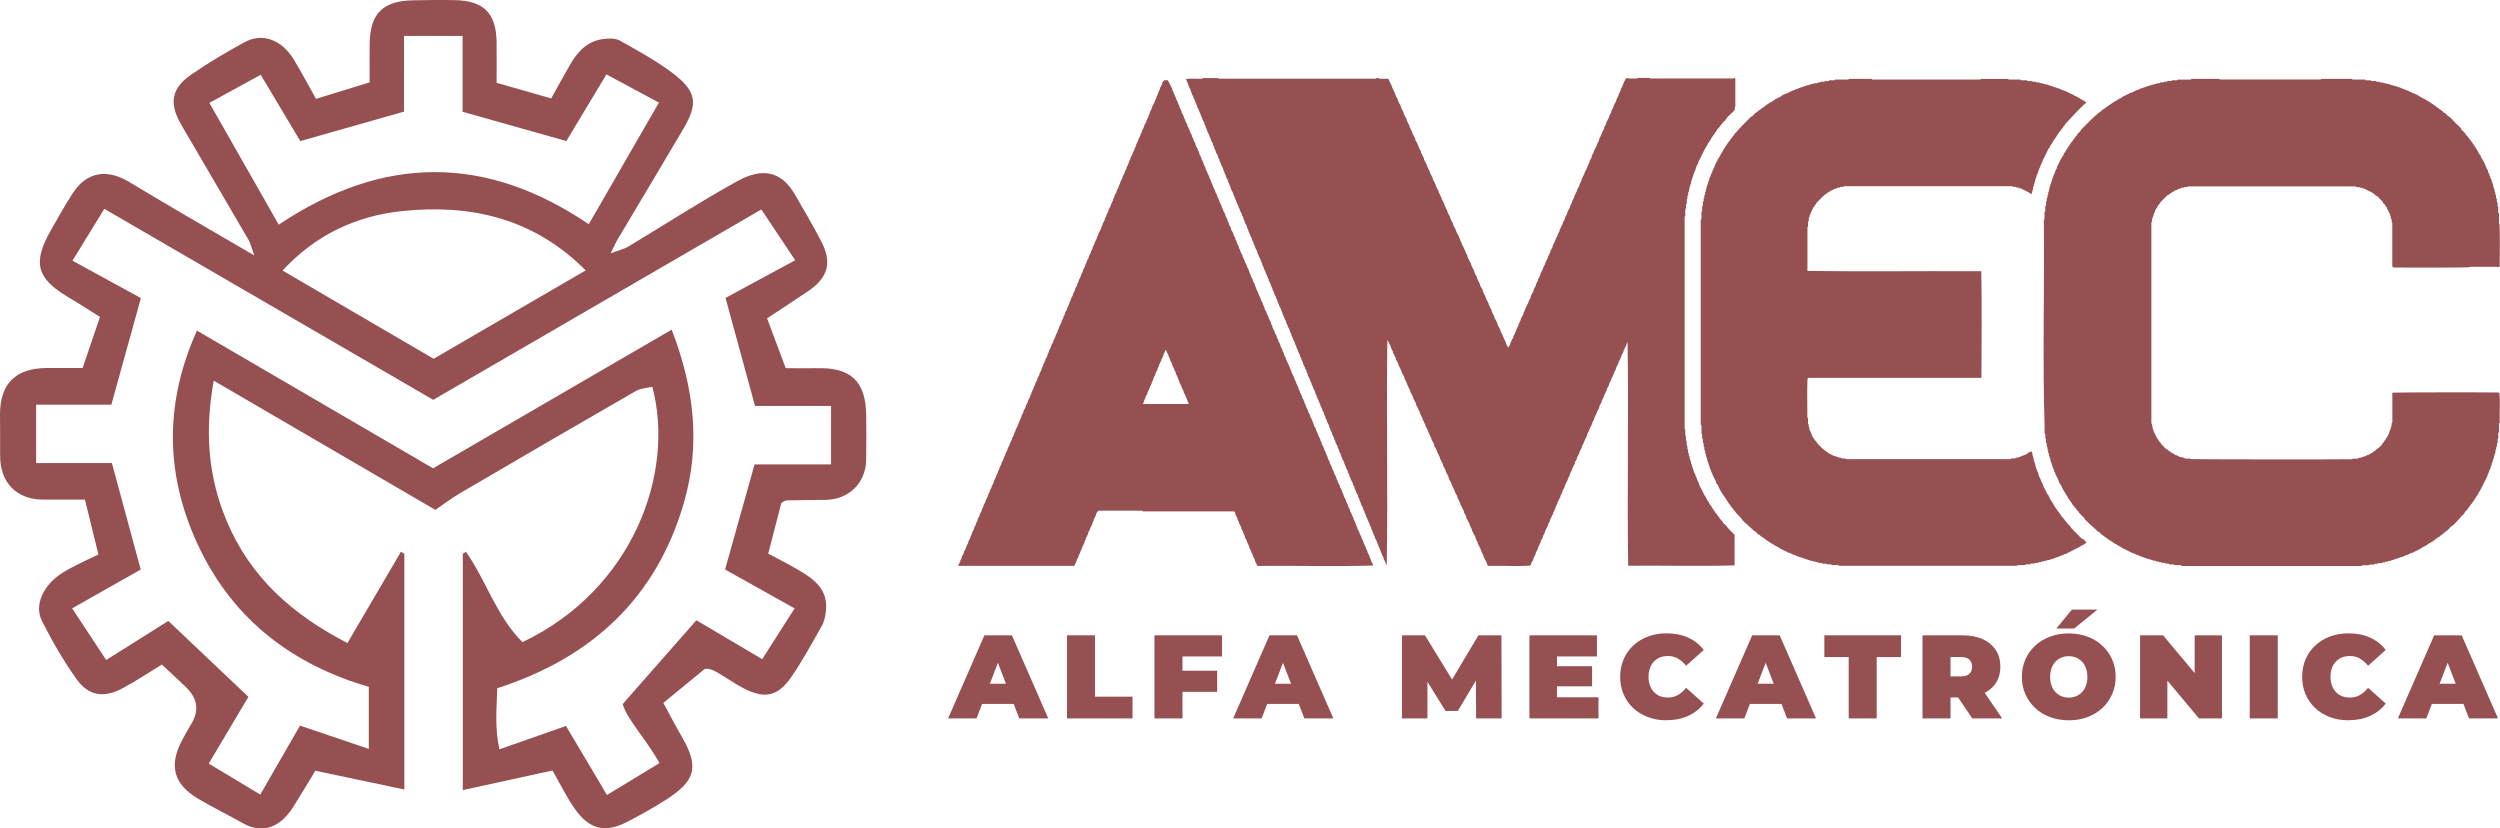
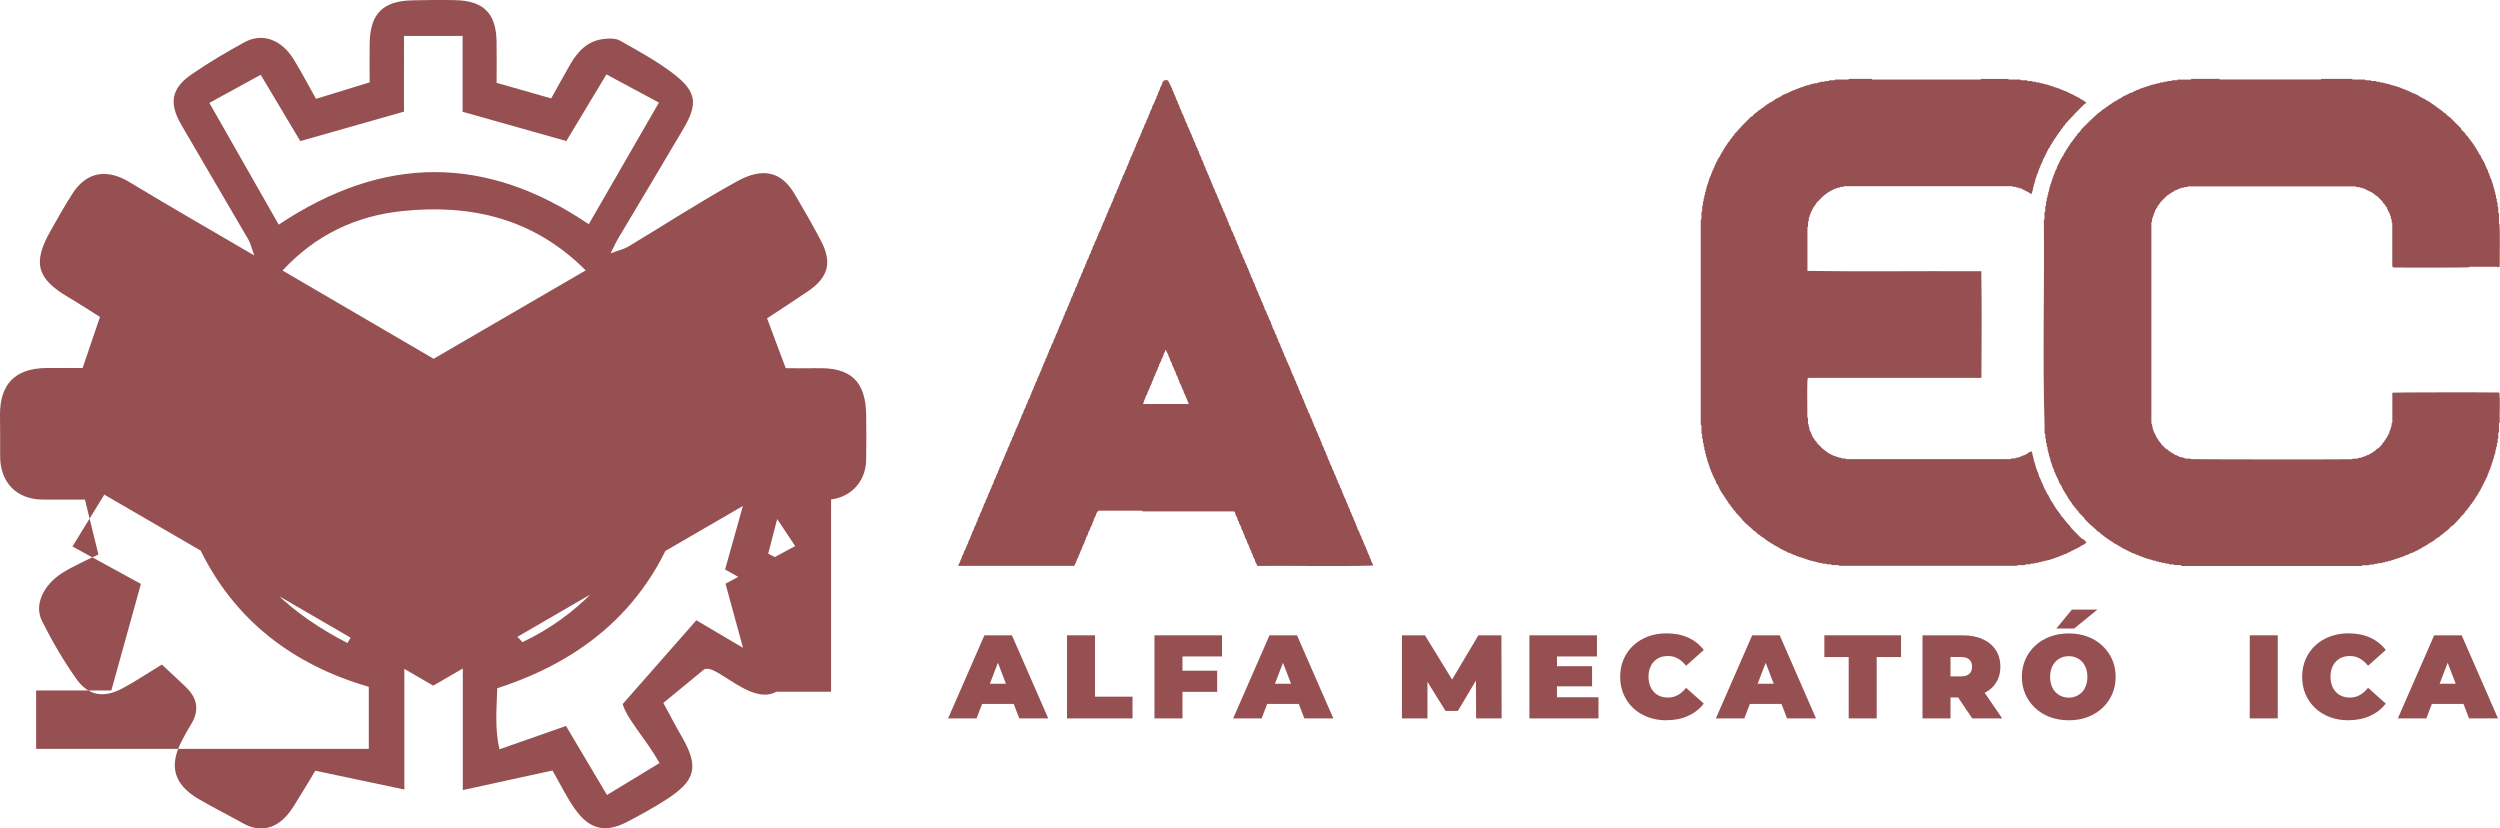
<svg xmlns="http://www.w3.org/2000/svg" id="Layer_2" data-name="Layer 2" viewBox="0 0 674.03 223.36">
  <defs>
    <style>
      .cls-1 {
        fill: #965052;
      }
    </style>
  </defs>
  <g id="Layer_9" data-name="Layer 9">
    <g>
-       <path class="cls-1" d="m220.16,99.25c-2.68.1-5.37.01-8.32.01-1.71-4.58-3.28-8.76-5.03-13.43,3.76-2.48,7.44-4.85,11.06-7.32,5.39-3.67,6.52-7.69,3.58-13.37-2.27-4.37-4.74-8.64-7.25-12.89-3.61-6.1-8.64-7.13-15.44-3.39-9.99,5.49-19.56,11.74-29.35,17.61-1.15.69-2.54.99-4.78,1.83,1.02-2.04,1.42-2.98,1.94-3.85,5.9-9.92,11.85-19.81,17.7-29.76,3.93-6.69,3.57-9.96-2.62-14.75-4.48-3.46-9.55-6.19-14.5-8.99-1.21-.68-3.02-.61-4.49-.43-4.25.52-6.9,3.34-8.92,6.84-1.73,2.99-3.38,6.04-5.13,9.17-5.19-1.48-9.97-2.84-14.72-4.2,0-3.98.06-7.6-.01-11.22-.15-7.5-3.48-10.87-11.03-11.07-3.89-.1-7.79-.04-11.69.05-7.94.18-11.33,3.58-11.49,11.5-.07,3.59-.01,7.18-.01,10.61-5.01,1.54-9.54,2.94-14.46,4.45-2.09-3.71-3.94-7.25-6.02-10.65-3.27-5.32-8.43-7.23-13.2-4.64-4.89,2.65-9.71,5.51-14.29,8.66-5.52,3.79-6.21,7.78-2.78,13.68,5.99,10.32,12.07,20.59,18.06,30.9.56.97.8,2.12,1.58,4.27-11.97-7.01-22.87-13.24-33.61-19.75-6.08-3.69-11.58-2.85-15.38,3.05-2.11,3.27-4,6.68-5.92,10.06-4.9,8.64-3.74,12.86,4.76,17.89,2.97,1.76,5.87,3.65,8.56,5.33-1.57,4.62-2.94,8.62-4.69,13.77-3.21,0-6.54-.03-9.87,0C4.12,99.34-.02,103.53,0,111.8c0,3.64.09,7.27.04,10.91-.11,7.31,4.38,11.98,11.59,11.99,3.83,0,7.66,0,11.27,0,1.33,5.4,2.46,10,3.64,14.8-1.81.86-3.45,1.6-5.05,2.41-1.62.82-3.26,1.63-4.78,2.61-5.05,3.27-7.56,8.58-5.4,12.88,2.72,5.43,5.8,10.75,9.32,15.69,3.25,4.56,7.37,5.16,12.38,2.5,3.41-1.81,6.63-3.99,10.63-6.42,2.02,1.89,4.25,3.94,6.45,6.04q4.88,4.67,1.34,10.22c-.83,1.31-1.55,2.7-2.29,4.07-3.7,6.92-2.36,11.96,4.45,15.95,3.91,2.3,8,4.3,11.96,6.53,4.07,2.29,7.94,1.67,11.09-1.38,2.08-2.01,3.42-4.78,5.02-7.26,1.23-1.91,2.35-3.89,3.34-5.55,8.19,1.73,15.72,3.31,24.02,5.07v-63.55c-.31-.18-.61-.37-.92-.55-4.71,8.04-9.42,16.08-14.42,24.61-14.7-7.59-26.21-17.63-32.65-33.12-4.98-11.98-5.83-24.04-3.41-37.63,20.4,11.9,39.96,23.3,59.76,34.85,1.92-1.31,4.19-3.05,6.64-4.49,15.78-9.25,31.59-18.46,47.45-27.58,1.27-.73,2.95-.77,4.41-1.13,6.22,23.42-5.36,54.78-35.01,68.85-6.9-6.78-9.74-16.48-15.22-24.35l-.87.53v63.71c8.48-1.85,16.41-3.58,24.18-5.27,2.2,3.81,3.84,7.23,5.99,10.29,3.92,5.59,8.21,6.62,14.06,3.6,3.57-1.85,7.1-3.81,10.49-5.97,8.21-5.24,9.03-8.96,4.2-17.26-1.59-2.72-3.03-5.53-4.85-8.88,3.98-3.27,7.48-6.16,10.99-9.04.92-.47,2.31.1,3.6.84,2.36,1.36,4.57,2.97,6.98,4.22,5.78,3,9.34,2.26,13.03-3.15,2.99-4.38,5.55-9.07,8.15-13.71.67-1.2.95-2.7,1.09-4.09.6-5.82-3.4-8.58-7.66-11.06-2.63-1.53-5.36-2.9-7.91-4.26,1.29-4.95,2.42-9.31,3.55-13.68.52-.26.97-.67,1.44-.68,3.5-.09,7-.09,10.5-.14,6.27-.1,10.82-4.55,10.92-10.76.07-4.03.06-8.05.01-12.08-.11-9.15-4.2-12.97-13.38-12.64ZM56.43,27.75c4.75-2.6,9.23-5.06,13.86-7.59,3.57,5.98,7.24,12.13,10.67,17.88,9.58-2.72,18.47-5.24,27.96-7.94V9.69h15.8v20.44c9.01,2.55,18.04,5.1,27.97,7.9,3.34-5.55,6.95-11.55,10.81-17.97,4.69,2.52,9.04,4.86,14.15,7.6-6.09,10.56-12.3,21.32-18.91,32.79-27.59-18.68-55.25-18.82-83.59.12-6.07-10.65-12.35-21.68-18.7-32.83Zm101.48,45.15c-14.05,8.17-27.43,15.94-41,23.83-13.43-7.84-26.69-15.59-40.73-23.79,8.95-9.67,19.85-14.73,32.22-16.03,18.58-1.95,35.56,1.97,49.51,15.99Zm66.16,52.31h-20.63c-2.8,9.97-5.29,18.85-7.95,28.33,5.94,3.32,11.98,6.7,18.74,10.49-2.99,4.69-5.8,9.09-8.73,13.69-6.22-3.68-11.77-6.96-17.75-10.49-6.28,7.14-12.43,14.14-19.87,22.6,1.22,4.16,6.27,9.38,9.94,15.9-4.68,2.84-9.14,5.56-14.17,8.61-3.53-5.95-7.01-11.81-11.05-18.61-5.45,1.91-11.33,3.97-17.94,6.29-1.29-5.52-.76-10.92-.6-16.46,25.39-8.19,42.85-24.23,50.32-49.98,4.49-15.47,2.9-30.72-3.29-46.7-21.66,12.58-42.86,24.9-64.33,37.38-20.96-12.22-41.99-24.48-63.66-37.12-9.04,20.06-8.48,39.68.74,58.77,9.29,19.24,25.09,31.32,45.59,37.26v16.74c-6.46-2.19-12.28-4.16-18.54-6.28-3.51,6.1-6.97,12.09-10.72,18.6-4.55-2.74-9.08-5.47-13.89-8.36,3.86-6.5,7.45-12.54,10.69-18-7.4-7.02-14.23-13.49-21.59-20.46-5.18,3.26-10.61,6.68-16.75,10.54-2.9-4.41-5.84-8.86-9.17-13.93,6.3-3.57,12.2-6.92,18.48-10.47-2.55-9.43-5.12-18.91-7.77-28.7H9.74v-15.75h20.28c2.66-9.58,5.26-18.95,7.97-28.73-5.85-3.2-11.84-6.48-18.45-10.09,2.84-4.63,5.74-9.35,8.58-13.98,29.82,17.32,59.06,34.3,88.69,51.5,29.18-16.93,58.31-33.84,88.46-51.33,2.87,4.3,5.92,8.89,9.12,13.69-6.7,3.63-12.7,6.87-18.78,10.16,2.6,9.54,5.17,18.95,7.95,29.12h20.5v15.76Z" />
+       <path class="cls-1" d="m220.16,99.25c-2.68.1-5.37.01-8.32.01-1.71-4.58-3.28-8.76-5.03-13.43,3.76-2.48,7.44-4.85,11.06-7.32,5.39-3.67,6.52-7.69,3.58-13.37-2.27-4.37-4.74-8.64-7.25-12.89-3.61-6.1-8.64-7.13-15.44-3.39-9.99,5.49-19.56,11.74-29.35,17.61-1.15.69-2.54.99-4.78,1.83,1.02-2.04,1.42-2.98,1.94-3.85,5.9-9.92,11.85-19.81,17.7-29.76,3.93-6.69,3.57-9.96-2.62-14.75-4.48-3.46-9.55-6.19-14.5-8.99-1.21-.68-3.02-.61-4.49-.43-4.25.52-6.9,3.34-8.92,6.84-1.73,2.99-3.38,6.04-5.13,9.17-5.19-1.48-9.97-2.84-14.72-4.2,0-3.98.06-7.6-.01-11.22-.15-7.5-3.48-10.87-11.03-11.07-3.89-.1-7.79-.04-11.69.05-7.94.18-11.33,3.58-11.49,11.5-.07,3.59-.01,7.18-.01,10.61-5.01,1.54-9.54,2.94-14.46,4.45-2.09-3.71-3.94-7.25-6.02-10.65-3.27-5.32-8.43-7.23-13.2-4.64-4.89,2.65-9.71,5.51-14.29,8.66-5.52,3.79-6.21,7.78-2.78,13.68,5.99,10.32,12.07,20.59,18.06,30.9.56.97.8,2.12,1.58,4.27-11.97-7.01-22.87-13.24-33.61-19.75-6.08-3.69-11.58-2.85-15.38,3.05-2.11,3.27-4,6.68-5.92,10.06-4.9,8.64-3.74,12.86,4.76,17.89,2.97,1.76,5.87,3.65,8.56,5.33-1.57,4.62-2.94,8.62-4.69,13.77-3.21,0-6.54-.03-9.87,0C4.12,99.34-.02,103.53,0,111.8c0,3.64.09,7.27.04,10.91-.11,7.31,4.38,11.98,11.59,11.99,3.83,0,7.66,0,11.27,0,1.33,5.4,2.46,10,3.64,14.8-1.81.86-3.45,1.6-5.05,2.41-1.62.82-3.26,1.63-4.78,2.61-5.05,3.27-7.56,8.58-5.4,12.88,2.72,5.43,5.8,10.75,9.32,15.69,3.25,4.56,7.37,5.16,12.38,2.5,3.41-1.81,6.63-3.99,10.63-6.42,2.02,1.89,4.25,3.94,6.45,6.04q4.88,4.67,1.34,10.22c-.83,1.31-1.55,2.7-2.29,4.07-3.7,6.92-2.36,11.96,4.45,15.95,3.91,2.3,8,4.3,11.96,6.53,4.07,2.29,7.94,1.67,11.09-1.38,2.08-2.01,3.42-4.78,5.02-7.26,1.23-1.91,2.35-3.89,3.34-5.55,8.19,1.73,15.72,3.31,24.02,5.07v-63.55c-.31-.18-.61-.37-.92-.55-4.71,8.04-9.42,16.08-14.42,24.61-14.7-7.59-26.21-17.63-32.65-33.12-4.98-11.98-5.83-24.04-3.41-37.63,20.4,11.9,39.96,23.3,59.76,34.85,1.92-1.31,4.19-3.05,6.64-4.49,15.78-9.25,31.59-18.46,47.45-27.58,1.27-.73,2.95-.77,4.41-1.13,6.22,23.42-5.36,54.78-35.01,68.85-6.9-6.78-9.74-16.48-15.22-24.35l-.87.53v63.71c8.48-1.85,16.41-3.58,24.18-5.27,2.2,3.81,3.84,7.23,5.99,10.29,3.92,5.59,8.21,6.62,14.06,3.6,3.57-1.85,7.1-3.81,10.49-5.97,8.21-5.24,9.03-8.96,4.2-17.26-1.59-2.72-3.03-5.53-4.85-8.88,3.98-3.27,7.48-6.16,10.99-9.04.92-.47,2.31.1,3.6.84,2.36,1.36,4.57,2.97,6.98,4.22,5.78,3,9.34,2.26,13.03-3.15,2.99-4.38,5.55-9.07,8.15-13.71.67-1.2.95-2.7,1.09-4.09.6-5.82-3.4-8.58-7.66-11.06-2.63-1.53-5.36-2.9-7.91-4.26,1.29-4.95,2.42-9.31,3.55-13.68.52-.26.97-.67,1.44-.68,3.5-.09,7-.09,10.5-.14,6.27-.1,10.82-4.55,10.92-10.76.07-4.03.06-8.05.01-12.08-.11-9.15-4.2-12.97-13.38-12.64ZM56.43,27.75c4.75-2.6,9.23-5.06,13.86-7.59,3.57,5.98,7.24,12.13,10.67,17.88,9.58-2.72,18.47-5.24,27.96-7.94V9.69h15.8v20.44c9.01,2.55,18.04,5.1,27.97,7.9,3.34-5.55,6.95-11.55,10.81-17.97,4.69,2.52,9.04,4.86,14.15,7.6-6.09,10.56-12.3,21.32-18.91,32.79-27.59-18.68-55.25-18.82-83.59.12-6.07-10.65-12.35-21.68-18.7-32.83Zm101.48,45.15c-14.05,8.17-27.43,15.94-41,23.83-13.43-7.84-26.69-15.59-40.73-23.79,8.95-9.67,19.85-14.73,32.22-16.03,18.58-1.95,35.56,1.97,49.51,15.99Zm66.16,52.31h-20.63c-2.8,9.97-5.29,18.85-7.95,28.33,5.94,3.32,11.98,6.7,18.74,10.49-2.99,4.69-5.8,9.09-8.73,13.69-6.22-3.68-11.77-6.96-17.75-10.49-6.28,7.14-12.43,14.14-19.87,22.6,1.22,4.16,6.27,9.38,9.94,15.9-4.68,2.84-9.14,5.56-14.17,8.61-3.53-5.95-7.01-11.81-11.05-18.61-5.45,1.91-11.33,3.97-17.94,6.29-1.29-5.52-.76-10.92-.6-16.46,25.39-8.19,42.85-24.23,50.32-49.98,4.49-15.47,2.9-30.72-3.29-46.7-21.66,12.58-42.86,24.9-64.33,37.38-20.96-12.22-41.99-24.48-63.66-37.12-9.04,20.06-8.48,39.68.74,58.77,9.29,19.24,25.09,31.32,45.59,37.26v16.74H9.74v-15.75h20.28c2.66-9.58,5.26-18.95,7.97-28.73-5.85-3.2-11.84-6.48-18.45-10.09,2.84-4.63,5.74-9.35,8.58-13.98,29.82,17.32,59.06,34.3,88.69,51.5,29.18-16.93,58.31-33.84,88.46-51.33,2.87,4.3,5.92,8.89,9.12,13.69-6.7,3.63-12.7,6.87-18.78,10.16,2.6,9.54,5.17,18.95,7.95,29.12h20.5v15.76Z" />
      <g>
        <g>
-           <path class="cls-1" d="m319.79,21.28c1.4-.16,2.93,0,4.36-.06.06-.06.1-.1.17-.17,1.37,0,2.76,0,4.16,0,.05.05.09.09.16.16h42.28s.11-.09.21-.17h.58s.12.1.2.18h2.36c.5.45.11.62.46.87-.08.25.29.34.21.6.19.1.14.36.28.47.24.18,0,.5.26.69.14.1.13.4.26.56.15.2.15.48.38.63-.13.32.17.52.22.79.05.22.25.41.36.63.08.16.21.35.18.5-.05.27.28.36.21.61.17.12.14.35.27.47.15.14.07.39.27.48.09.63.48,1.18.77,1.73.13.19-.07.47.2.6.04.25.22.42.29.66.05.2.31.36.31.55.12.6.4,1.16.72,1.66.19.21-.01.5.25.7.14.1.12.41.25.56.17.19.15.49.38.63-.17.59.96,1.54.78,2.12.71.91.87,2.14,1.51,3.09.14.18-.03.43.19.62.24.34.33.86.64,1.19-.07.56.41,1.01.6,1.51.26.27.16.7.4,1,.1.16.14.36.26.48.15.14.07.39.26.48.06.33.15.66.35.93.2.27.21.65.48.88-.12.31.23.51.21.79.22.19.26.48.39.72.08.16.22.28.21.5,0,.17.09.36.19.5.11.15.14.36.26.48.15.14.07.39.27.48.05.34.15.66.35.93.2.27.21.65.48.88-.13.32.24.5.21.79.22.15.22.43.38.63.11.13.22.35.19.5-.05.27.27.37.21.61.16.12.14.36.27.47.15.14.07.39.27.48.08.65.47,1.18.77,1.73.11.2-.07.47.2.61.12.43.42.83.61,1.21.07.57.39,1.02.64,1.5.21.4.26.86.53,1.25.43.62.61,1.38.91,2.06.14.27.36.51.31.85.71.97.93,2.17,1.57,3.17-.1.28.1.48.2.7.25.44.46.93.71,1.37.14.19-.06.47.2.61.12.42.43.83.6,1.21.12.59.4,1.17.72,1.66.19.21-.02.51.25.7.14.1.13.41.25.56.16.2.15.49.38.63-.14.31.41,1.13.59,1.42.08.16.21.35.18.5-.05.27.29.36.21.61.17.11.14.35.27.47.15.14.07.39.27.48.09.63.48,1.18.77,1.73.13.19-.02.43.19.62.16.15.19.44.29.65.1.19.32.36.32.54.11.6.4,1.16.72,1.66.19.21-.04.55.27.68-.06.25.28.35.23.59.21.15.16.48.39.62-.03.67.55,1.17.75,1.74.09.55.39,1.02.63,1.51.24.71.57,1.31.91,1.98.07.13,0,.36.09.44.2.28.3.59.46.88h.2c.14-.27.25-.56.43-.8.13-.19-.07-.47.2-.6.15-.43.36-.83.62-1.21.09-.16-.03-.36.13-.54.14-.15.23-.36.27-.56.04-.19.3-.27.22-.5.2-.12.15-.33.19-.51.14-.37.35-.7.55-1.05.09-.08,0-.35.09-.43.15-.14.08-.37.26-.49.12-.08.04-.31.21-.4.08-.63.48-1.18.77-1.74.14-.19-.03-.43.19-.62.38-.53.38-1.28.84-1.79-.11-.26.31-.34.21-.6.31-.13.11-.47.27-.67.16-.27.62-.96.51-1.26.22-.15.16-.48.39-.62-.07-.25.28-.35.22-.6.2-.12.14-.33.19-.51.05-.2.18-.38.3-.56.1-.15.08-.38.27-.47-.07-.4.3-.93.49-1.26.16-.17,0-.41.14-.53.16-.14.12-.35.26-.49.13-.12.08-.37.28-.47-.03-.53.42-1.12.64-1.59.15-.39.2-.74.46-1.09.12-.13.1-.36.27-.47-.05-.41.22-.69.39-1.01.13-.24.16-.53.38-.72-.13-.32.24-.5.21-.79.23-.15.2-.45.39-.62-.13-.33.4-1.02.58-1.32-.05-.47.43-1.16.64-1.59.18-.39.18-.75.47-1.08.1-.16.09-.37.27-.48-.08-.58.55-.98.57-1.51-.05-.27.28-.36.21-.61.17-.11.14-.35.27-.47.15-.14.07-.39.27-.48.06-.53.36-.96.62-1.41.07-.13,0-.36.09-.44.16-.14.08-.37.26-.49.12-.08.04-.32.21-.4.09-.63.48-1.18.77-1.73.13-.19-.03-.43.19-.62.14-.12.17-.38.27-.57.1-.19.23-.36.21-.61,0-.1.12-.21.18-.31.14-.23.18-.52.39-.72-.1-.28.1-.48.2-.7.14-.3.27-.62.45-.89.12-.19.06-.4.16-.52.14-.18.15-.4.3-.57.12-.13.16-.32.25-.48.08-.15,0-.35.15-.53.1-.12.19-.31.24-.48.07-.23.32-.41.2-.7.32-.41.42-.95.74-1.36,0-.36.2-.64.35-.93.34-.55.5-1.16.75-1.74.13-.27.35-.51.32-.85.17-.31.36-.72.58-1.03-.11-.33.33-.96.5-1.26.17-.2-.03-.54.27-.67-.1-.26.31-.34.21-.6.24-.1.13-.42.35-.54.06-.53.35-.97.62-1.41-.03-.51.42-1.13.64-1.59.18-.39.18-.75.47-1.08.1-.15.08-.37.27-.48-.06-.63.55-1.03.59-1.62-.06-.21.27-.28.19-.51.16-.12.14-.36.27-.47.15-.14.07-.39.27-.48.06-.53.36-.96.62-1.41.07-.13,0-.36.09-.44.16-.14.08-.37.26-.49.13-.08.03-.32.21-.4.09-.63.48-1.18.77-1.73.13-.19-.03-.43.19-.62.14-.12.17-.38.27-.57.09-.19.23-.36.21-.61-.01-.1.12-.2.18-.31.14-.23.17-.53.39-.72-.09-.28.07-.5.2-.7.33-.4,1.1-3.46,1.85-2.54h2.36c.05-.05.1-.1.17-.17h3.18s.09.09.15.15h22.54c.06-.06.11-.11.17-.17.09.08.17.16.28.26v7.46s-.08.1-.16.2v.71c-.7.96-1.87,1.58-2.41,2.65-.99.84-1.6,1.95-2.49,2.88.03.32-.33.39-.39.62-.16.41-.52.7-.74,1.06-.19.19-.22.45-.39.63-.11.11-.05.3-.21.41-.1.06-.23.19-.23.29,0,.33-.48.37-.4.72-.23.18-.18.55-.48.68-.65,1.3-1.32,2.58-1.94,3.89-.26.18,0,.59-.33.75-.08.3-.23.56-.39.82.09.33-.33.55-.2.9-.13.18-.38.49-.36.71.02.26-.25.39-.21.6.06.31-.34.49-.2.8-.3.22-.08.63-.39.83v.58c-.07.07-.13.14-.2.22v.38c-.07.07-.13.14-.2.22v.58c-.05.05-.1.1-.17.17v.55c-.06.08-.12.16-.22.29v.76c-.08.08-.13.13-.21.21v.78c-.08.08-.13.13-.18.18v1.16c-.07.07-.13.14-.2.22v.97c-.4.31-.11,1.62-.2,2.15-.06.06-.11.11-.17.17,0,19.05,0,38.12,0,57.19.05.05.09.09.17.17v1.57c.08.08.13.13.18.18v1.15c.07.08.13.15.2.23v1.16c.07.07.13.14.2.22v.78s.09.09.17.17v.78c.08.08.13.13.2.2v.55c.06.08.12.16.19.25.02.19.04.41.06.63.3.16.02.59.35.74v.58c.07.07.13.14.2.22v.39c.36.23.06.45.28.67.2.14.03.39.15.52.11.13.2.25.16.42-.04.21.27.29.2.51.32.16.12.52.31.76.15.2.33.45.29.76.2.47.58.95.63,1.5.45.85.91,1.72,1.31,2.59.03.19.19.25.28.37.21.27.22.64.48.88-.04.34.34.43.43.7.14.44.48.87.76,1.24.2.15.16.41.33.56.14.12.26.25.3.47.03.19.36.25.37.53,0,.08.09.17.17.22.27.19.37.5.55.75.17.22.46.36.48.68.29.32.62.61.85,1.02.18.33.51.59.82.83.69.95,1.55,1.79,2.4,2.59v8.26c-9.48.27-19.17,0-28.69.09-.32-20,.16-40.28-.17-60.27-.24.31-.32.6-.4.99-.18.34-.44.66-.5,1.06-.31.13-.11.47-.27.67-.16.26-.63.97-.51,1.26-.22.15-.16.48-.39.62.07.25-.28.35-.22.6-.2.12-.14.33-.19.51-.05.2-.18.38-.3.56-.1.15-.08.38-.27.47.07.4-.3.93-.49,1.26-.16.17,0,.4-.14.53-.13.12-.1.32-.21.4-.17.13-.09.37-.27.49-.14.09-.02.33-.21.4-.05.67-.63,1.12-.66,1.79-.06.22-.34.46-.37.72-.03.19-.28.28-.21.51.06.19-.15.26-.19.41-.13.51-.54.9-.59,1.42.03.2-.28.28-.2.5-.23.15-.19.45-.39.62.13.33-.4,1.02-.58,1.33.05.47-.43,1.16-.64,1.59-.18.39-.18.75-.47,1.08-.1.16-.08.37-.27.48.06.63-.55,1.03-.59,1.62.05.21-.27.28-.19.51-.17.12-.14.35-.27.47-.15.14-.07.39-.27.48-.06.53-.35.97-.62,1.41.07.34-.18.58-.28.86-.09.25-.22.5-.36.73-.17.38-.18.75-.47,1.08-.1.15-.08.38-.27.47.03.54-.42,1.11-.64,1.59-.13.18-.07.4-.16.52-.2.34-.33.73-.57,1.04.07.67-.7,1.07-.59,1.71-.32.41-.42.95-.74,1.36-.03.51-.33.91-.57,1.33-.11.2.03.43-.18.62-.22.32-.38.77-.49,1.17-.03.22-.32.41-.33.63-.02.25-.32.34-.23.6-.24.14-.15.39-.22.6-.15.33-.48.7-.55,1.04.02.25-.13.41-.21.6-.08.19-.13.44-.27.56-.23.2,0,.51-.25.7-.24.28-.28.83-.57,1.12-.16.18.02.43-.19.62-.15.13-.19.37-.27.56-.08.2-.26.35-.21.61.01.06-.11.14-.15.23-.1.22-.13.52-.29.65-.25.2-.02.5-.25.7-.27.33-.31.88-.63,1.2-.04.5-.31.92-.56,1.33-.12.19.03.43-.19.62-.22.35-.36.85-.63,1.2-.06.14,0,.36-.09.44-.16.14-.08.37-.26.49-.13.09-.03.32-.21.4-.06.53-.36.96-.62,1.41-.09.16.03.36-.13.54-.14.14-.22.37-.27.57-.05.18-.28.27-.22.5-.2.12-.14.33-.19.51-.05.2-.18.38-.3.56-.1.15-.08.38-.27.47.07.41-.3.91-.49,1.26-.19.2.03.54-.27.68.06.25-.27.35-.22.59-.22.15-.19.45-.38.63-.06.06-.01.25-.01.36-3.71.28-7.64,0-11.44.1-.08-.08-.18-.17-.28-.27.05-.32-.14-.6-.29-.85-.11-.18-.09-.45-.33-.55.1-.26-.3-.34-.21-.6-.2-.12-.15-.33-.19-.51-.05-.2-.17-.39-.29-.56-.11-.15-.15-.33-.25-.49-.1-.16.01-.44-.23-.59.09-.26-.23-.34-.23-.6,0-.18-.29-.35-.3-.54-.02-.24-.31-.35-.24-.59.06-.23-.14-.33-.21-.5-.1-.25-.19-.51-.38-.72.12-.28-.12-.47-.2-.7-.22-.45-.46-.92-.72-1.37-.14-.18.04-.43-.19-.62-.14-.12-.16-.38-.26-.57-.11-.19-.25-.37-.19-.61-.32-.45-.48-.97-.77-1.44-.1-.14-.2-.33-.19-.5-.02-.3-.23-.49-.33-.75-.11-.15-.08-.38-.27-.47.02-.23.02-.45-.2-.6.08-.22-.18-.31-.21-.5-.03-.2-.17-.39-.29-.56-.11-.15-.08-.38-.27-.48.11-.31-.23-.51-.21-.79-.22-.19-.26-.48-.39-.72-.08-.16-.22-.28-.21-.5,0-.17-.09-.36-.19-.5-.11-.15-.14-.36-.26-.48-.15-.14-.07-.39-.27-.48-.05-.34-.15-.66-.35-.93-.2-.27-.21-.65-.48-.88.13-.32-.24-.5-.21-.79-.22-.15-.22-.43-.38-.63-.11-.13-.22-.35-.19-.5.05-.27-.27-.37-.21-.61-.16-.12-.14-.36-.27-.47-.15-.14-.07-.39-.27-.48-.09-.65-.47-1.18-.77-1.73-.11-.2.07-.47-.2-.61-.11-.42-.44-.83-.6-1.21-.01-.33-.19-.58-.31-.86-.48-.88-.72-1.88-1.3-2.69.18-.51-.78-1.45-.77-1.92.06-.27-.3-.36-.21-.61-.18-.11-.14-.35-.27-.47-.15-.14-.07-.39-.27-.48-.08-.63-.48-1.18-.77-1.74-.14-.19.02-.43-.19-.62-.16-.15-.19-.44-.29-.65-.1-.19-.24-.36-.34-.55-.08-.16.03-.36-.13-.54-.14-.14-.22-.36-.27-.57-.05-.18-.29-.27-.22-.5-.26-.14-.12-.41-.21-.6-.09-.19-.31-.36-.32-.54,0-.25-.32-.34-.23-.6-.22-.11-.15-.41-.34-.54-.08-.66-.48-1.18-.77-1.73-.11-.2.07-.47-.2-.61-.11-.43-.43-.83-.61-1.21-.08-.63-.48-1.11-.71-1.67-.21-.66-.49-1.31-.89-1.88.17-.54-.77-1.42-.77-1.92.06-.27-.3-.36-.21-.61-.18-.11-.14-.35-.27-.47-.15-.14-.07-.39-.27-.48-.08-.63-.48-1.18-.77-1.74-.14-.19.03-.43-.19-.62-.16-.15-.19-.44-.29-.65-.1-.19-.26-.35-.33-.55-.07-.2.03-.46-.22-.6.11-.26-.31-.34-.21-.6-.25-.14-.11-.44-.22-.59-.12-.16-.14-.34-.25-.49-.13-.17-.25-.36-.28-.56-.03-.19-.29-.28-.22-.51,0,0-.08-.05-.12-.07-.28,20.12.17,40.53-.16,60.63-.51-.34-.14-.49-.4-.78-.14-.43-.54-.76-.49-1.27-.39-.42-.42-1.01-.69-1.48-.26-.48-.3-1.05-.68-1.48.12-.32-.19-.52-.22-.79-.32-.15-.02-.59-.35-.74-.06-.27-.2-.51-.35-.73-.13-.19.03-.43-.19-.62-.28-.24-.2-.7-.42-1-.12-.16-.11-.45-.25-.57-.24-.2-.09-.51-.25-.68-.15-.17-.11-.43-.32-.55.11-.28-.09-.5-.21-.69-.16-.48-.34-.89-.56-1.34-.06-.17-.3-.27-.21-.5.09-.25-.29-.34-.21-.6-.2-.12-.17-.32-.19-.51-.01-.11-.17-.21-.18-.31-.01-.23-.29-.34-.21-.6.06-.2-.27-.28-.19-.5-.22-.12-.19-.38-.33-.55-.14-.18,0-.51-.26-.67-.01-.25-.3-.41-.21-.71.02-.08-.16-.2-.17-.31-.03-.22-.28-.34-.21-.6.05-.19-.2-.28-.22-.5-.02-.19-.3-.36-.31-.54-.02-.51-.49-.86-.46-1.39,0-.1-.15-.2-.18-.31-.05-.21-.27-.34-.21-.6.04-.18-.2-.28-.23-.49-.02-.19-.21-.36-.33-.54.06-.52-.51-.86-.42-1.39-.19-.1-.14-.36-.28-.47-.22-.17,0-.45-.2-.61-.16-.12-.08-.37-.28-.47.06-.25-.29-.35-.22-.59.07-.23-.19-.31-.2-.51-.02-.21-.25-.35-.2-.61.03-.17-.19-.29-.23-.49-.03-.19-.28-.35-.31-.55,0-.52-.52-.87-.43-1.39-.23-.14-.19-.46-.39-.62.05-.24-.13-.41-.18-.61-.05-.21-.3-.34-.22-.6.06-.2-.27-.28-.19-.5-.22-.12-.19-.38-.33-.55-.15-.18,0-.51-.26-.67,0-.25-.3-.41-.21-.71.02-.08-.13-.2-.18-.31-.09-.19-.13-.42-.27-.57-.17-.18-.06-.37-.13-.54-.09-.19-.31-.36-.32-.55-.02-.51-.49-.86-.46-1.39,0-.1-.13-.2-.18-.31-.1-.19-.15-.42-.28-.56-.17-.17-.05-.38-.13-.54-.1-.19-.23-.36-.34-.54.06-.52-.51-.86-.42-1.39-.47-.58-.49-1.36-.96-1.95.11-.31-.23-.51-.21-.79-.33-.18-.11-.59-.38-.83-.18-.17-.16-.52-.38-.71.07-.54-.53-.86-.42-1.4-.2-.16-.23-.51-.39-.71-.23-.42-.22-.87-.57-1.23.12-.32-.24-.5-.21-.79-.33-.18-.11-.59-.37-.83-.18-.17-.16-.52-.39-.71.04-.52-.43-.87-.44-1.4-.02-.22-.31-.41-.34-.63-.03-.23-.12-.41-.22-.6-.11-.22-.18-.45-.33-.64-.14-.18.04-.44-.19-.62-.12-.09-.13-.33-.26-.47.06-.34-.16-.6-.32-.84-.13-.2.02-.44-.18-.62-.15-.13-.21-.36-.28-.56-.07-.2-.28-.35-.21-.6.01-.04-.04-.11-.08-.16-.33-.44-.29-1.06-.69-1.48.07-.27-.08-.49-.21-.7-.13-.21-.16-.47-.35-.64.03-.52-.47-.86-.44-1.39,0-.1-.15-.2-.18-.31-.05-.21-.27-.34-.21-.6.04-.18-.2-.28-.22-.49-.02-.19-.21-.36-.33-.54.06-.52-.51-.86-.42-1.39-.17-.2-.26-.48-.39-.72-.19-.41-.27-.85-.56-1.23-.07-.2.03-.46-.22-.6.11-.26-.3-.33-.2-.61.09-.24-.27-.35-.21-.59-.2-.1-.12-.36-.28-.47-.21-.16.02-.44-.2-.61-.14-.11-.09-.37-.28-.47.13-.32-.2-.51-.21-.79-.32-.15-.04-.58-.35-.74-.08-.26-.2-.51-.35-.73-.15-.21.07-.55-.27-.67.05-.27-.3-.41-.21-.71.02-.05-.1-.14-.14-.23-.25-.41-.22-.9-.51-1.26-.09-.18-.1-.44-.32-.55.1-.28-.11-.47-.2-.7-.19-.41-.26-.85-.56-1.24-.06-.14,0-.36-.09-.44-.16-.14-.08-.37-.26-.49-.13-.09-.09-.27-.2-.41-.15-.18,0-.5-.26-.67-.02-.25-.3-.41-.21-.71.02-.08-.16-.2-.17-.31-.04-.21-.28-.34-.21-.6.05-.19-.2-.28-.22-.5-.02-.19-.3-.36-.31-.54-.02-.52-.5-.86-.45-1.39-.21-.37-.48-.78-.58-1.22-.05-.39-.44-.67-.4-1.11,0-.1-.16-.2-.18-.31-.04-.21-.28-.34-.21-.6.05-.19-.21-.27-.22-.5,0-.18-.3-.36-.31-.54,0-.52-.51-.86-.45-1.39,0-.06-.19-.16-.17-.21.08-.26-.31-.34-.21-.61.08-.23-.21-.35-.23-.59-.02-.19-.28-.35-.31-.55-.04-.52-.44-.86-.45-1.39,0-.18-.21-.36-.32-.54-.11-.18.06-.47-.21-.6.06-.25-.27-.35-.23-.59-.31-.14-.09-.49-.27-.67-.16-.16-.16-.39-.31-.57-.1-.12.02-.36-.16-.52-.1-.09-.06-.3-.22-.39.06-.25-.29-.35-.22-.59.07-.23-.19-.32-.2-.51-.02-.21-.28-.35-.2-.61-.09-.23-.37-.55-.37-.81,0-.28-.22-.43-.27-.68-.04-.2-.31-.36-.31-.54-.02-.5-.36-.82-.44-1.3-.03-.21-.17-.45-.33-.64-.08-.1,0-.36-.09-.44-.16-.14-.09-.37-.26-.49-.14-.09-.07-.28-.2-.41-.17-.16.02-.51-.26-.67.06-.24-.28-.34-.21-.61.03-.11-.15-.26-.17-.41-.03-.22-.29-.34-.21-.6.06-.19-.2-.28-.21-.5,0-.18-.3-.36-.31-.54-.02-.51-.49-.86-.46-1.39,0-.1-.15-.2-.18-.31-.05-.21-.28-.34-.21-.6.05-.19-.21-.27-.22-.5-.01-.19-.3-.36-.31-.54-.01-.52-.51-.86-.45-1.39,0-.06-.19-.16-.17-.21.07-.26-.31-.34-.21-.61.08-.23-.21-.35-.24-.59-.02-.19-.29-.35-.31-.55-.01-.53-.49-.86-.44-1.39-.35-.46-.58-1.06-.75-1.64-.06-.17-.3-.27-.21-.5.11-.26-.31-.34-.21-.6-.2-.12-.19-.31-.19-.51-.18-.21-.22-.61-.4-.8-.24-.2-.09-.5-.25-.68-.15-.17-.11-.44-.33-.55.11-.28-.09-.49-.21-.69-.16-.48-.34-.89-.56-1.34-.06-.17-.3-.27-.21-.5.1-.26-.3-.34-.21-.6-.29-.18-.08-.52-.34-.74-.09-.19-.1-.46-.24-.57-.25-.2-.09-.51-.25-.68-.16-.17-.16-.39-.31-.57-.1-.11,0-.35-.16-.52-.14-.14-.23-.38-.23-.58,0-.22-.2-.33-.2-.51,0-.21-.29-.28-.2-.51-.37-.13-.04-.58-.34-.74-.03-.28-.3-.47-.26-.78.02-.16-.3-.26-.15-.49Z" />
          <path class="cls-1" d="m588.17,152.55s-.09-.09-.18-.18c-.57-.04-1.18,0-1.79-.03-.05-.05-.09-.09-.17-.17h-1.17c-.08-.08-.13-.13-.21-.21h-.78c-.08-.08-.13-.13-.21-.21h-.78c-.08-.08-.13-.13-.18-.18h-.58c-.07-.07-.14-.13-.22-.2h-.58c-.07-.07-.14-.13-.22-.2h-.57c-.05-.05-.1-.14-.14-.14-.38,0-.67-.32-1.08-.26-.12.02-.28-.19-.4-.17-.25.03-.41-.22-.6-.19-.26.03-.39-.19-.61-.21-.19-.01-.28-.27-.51-.2-.24.07-.34-.28-.59-.22-.12-.21-.33-.15-.52-.18-.33-.12-.62-.49-1.01-.38-.12-.22-.38-.19-.55-.33-.18-.14-.44-.18-.66-.29-.54-.42-1.25-.52-1.76-.95-.34.06-.38-.45-.72-.39-.2-.2-.52-.22-.7-.45-.05-.07-.15-.11-.24-.13-.19-.03-.28-.23-.5-.24-.12,0-.22-.28-.35-.31-.2-.05-.35-.15-.47-.29-.14-.18-.43-.12-.55-.34-.13-.23-.45-.2-.62-.41-.13-.16-.28-.31-.52-.39-.31-.1-.43-.55-.83-.59-.25-.26-.5-.51-.75-.76h-.21c-.75-.86-1.67-1.5-2.48-2.29-.33-.32-.64-.65-.97-.97-.21-.2-.22-.51-.48-.69-.45-.37-.82-.84-1.25-1.24v-.16c-.27-.3-.6-.55-.77-.89-.38-.52-.88-.93-1.15-1.48-.1-.3-.33-.46-.5-.67-.15-.19-.17-.48-.41-.61-.2-.21-.22-.59-.43-.79-.16-.17-.23-.36-.34-.55-.3-.53-.68-1-.9-1.58-.16-.24-.18-.55-.41-.71-.14-.19-.52-.93-.56-1.23-.02-.2-.24-.28-.23-.51,0-.11-.22-.22-.18-.4-.22-.15-.2-.45-.39-.62.08-.5-.53-.8-.39-1.31-.21-.12-.15-.4-.33-.55-.17-.15.04-.43-.2-.61-.17-.12.06-.46-.22-.59.03-.41-.38-.74-.22-1.17-.07-.08-.13-.16-.21-.24v-.37c-.07-.07-.13-.15-.2-.22v-.59c-.29-.18-.16-.52-.21-.79-.05-.05-.09-.09-.17-.17v-.78c-.08-.08-.13-.13-.21-.21v-.78c-.08-.08-.13-.13-.21-.21v-.98c-.08-.08-.13-.13-.18-.18v-1.16c-.07-.07-.13-.14-.2-.22v-1.95c-.57-18.35,0-37.11-.2-55.58.06-.06.1-.1.18-.18v-1.96c.08-.08.13-.13.21-.21v-1.37c.08-.08.13-.13.21-.21v-.98c.08-.08.13-.13.18-.18v-.77c.07-.07.13-.14.2-.22v-.58c.07-.07.13-.14.2-.22v-.57c.07-.08.13-.15.18-.2-.11-.57.26-.68.2-1.12-.04-.23.17-.33.19-.51.02-.19-.01-.39.2-.51v-.38c.07-.07.13-.14.2-.22v-.39c.22-.18.19-.24.2-.51.13-.2.22-.36.2-.6.04-.11.17-.21.18-.31.01-.23.29-.34.21-.61-.06-.2.27-.28.19-.5.22-.12.15-.41.34-.54.04-.6.42-1.07.66-1.58.23-.49.43-1.01.76-1.45-.02-.28.35-.35.35-.53,0-.25.32-.34.23-.6.15-.2.42-.31.41-.61.21-.16.19-.46.41-.61.22-.14.17-.46.41-.62.19-.14.17-.47.42-.6.08-.33.35-.51.55-.75.18-.21.23-.52.49-.67.21-.13.19-.39.34-.54.16-.22.54-.37.48-.68.33-.33.65-.65.97-.97v-.2c1.61-1.59,3.18-3.27,4.91-4.69.57-.28.85-.82,1.43-1.04.42-.35.92-.66,1.34-.98.17-.21.47-.2.62-.41.17-.25.5-.24.7-.47.15-.17.46-.19.63-.34.52-.5,1.3-.58,1.79-1.12.62-.28,1.29-.58,1.87-.91.2-.22.51.01.7-.25.29-.23.82-.29,1.12-.57.2-.16.55.07.67-.27.27.05.4-.29.71-.21.15.04.28-.25.5-.18.19.06.25-.18.41-.19.45.04.44-.28.91-.21.06-.05.13-.12.21-.19h.38c.19-.28.52-.18.8-.21.31-.4.62.05,1-.38h.56c.08-.08.13-.13.21-.21h.78c.08-.08.13-.13.18-.18h.77c.07-.07.14-.13.22-.2h.98c.3-.39,1.1-.12,1.56-.2.06-.06.1-.1.18-.18h3.52c.08-.08.13-.13.19-.19h7.47c.06.06.11.11.16.16h27.25c.07-.07.11-.11.17-.17h8.22c.06.06.13.12.2.19h3.32s.09.09.18.19c.43.03.91,0,1.39.02.05.05.09.09.17.17h1.17c.08.08.13.13.21.21h.78c.08.08.13.13.21.21h.78c.08.08.13.13.18.18h.58c.07.07.14.13.22.2.19,0,.39,0,.58,0,.05.05.09.09.18.18.11,0,.27.02.41.03.08.07.15.13.24.2.43-.18.75.25,1.17.21.12.21.36.1.51.17.28.18.62.2.92.37.19.03.27.27.51.21.24-.07.35.27.59.22.12.21.37.1.51.18.37.21.75.4,1.14.56.16.07.27.28.5.21.19-.06.27.14.41.19.8.25,1.38.86,2.16,1.16.29.17.63.25.86.52.04.04.11.07.16.07.2,0,.28.28.5.21.44.49,1.12.69,1.57,1.17.38.01.47.48.75.54.41.1.54.52.91.64.37.13.56.52.88.76.05,0,.11,0,.21,0,.43.54,1,.94,1.55,1.37.91.96,1.89,1.89,2.83,2.83v.23c.38.38.78.78,1.18,1.18v.18c.26.26.51.51.76.76,0,.06.01.13.02.19.46.34.63.88,1.03,1.23.18.22.21.53.48.68.08.38.45.58.56.94.18.46.6.76.71,1.28.12.27.54.5.55.84,0,.21.29.28.21.51.23.14.23.43.39.63.62.81.75,1.92,1.37,2.75-.14.5.48.8.39,1.31.19.16.23.37.2.6.22.12.16.4.34.55.16.13-.05.39.14.53.16.12.04.34.12.43.23.25.18.53.19.83.05.06.11.13.19.22v.37c.07.07.13.15.2.22v.59c.29.18.16.53.21.79.05.05.09.09.17.17v.78c.08.08.13.13.21.21v.78c.08.08.13.13.21.21v.98c.08.08.13.13.18.18v1.55c.07.07.13.14.2.22v2.74s.09.09.14.13c.1,1.13.12,6.16.05,11.43-.16.08-.32.17-.5.26-.05-.04-.12-.1-.18-.17h-7.44s-.09.09-.14.14c-1.04.08-17.22.11-20.42.04-.09-.09-.18-.18-.28-.28,0-3.91,0-7.83,0-11.74-.05-.05-.09-.09-.17-.17v-.78c-.08-.08-.13-.13-.22-.22-.03-.46.09-.43-.19-.83.02-.51-.46-.93-.58-1.42-.04-.19-.23-.27-.24-.5,0-.19-.18-.4-.33-.53-.19-.15-.17-.41-.34-.55-.17-.15-.34-.3-.46-.41-.01-.14-.02-.21-.02-.27-.44-.44-.9-.86-1.31-1.32-.26-.3-.66-.36-.9-.68-.21-.28-.62-.31-.82-.62-.46-.1-.87-.43-1.32-.59-.33-.12-.59-.45-1.01-.38-.07-.07-.15-.13-.22-.2h-.58s-.09-.09-.18-.18h-.78c-.08-.08-.13-.13-.19-.19h-45.23s-.1.08-.23.18h-.76c-.08.08-.13.13-.18.18h-.57c-.08.07-.15.13-.22.2-.31-.13-.5.23-.79.21-.14.24-.38.18-.6.21-.28.4-.83.41-1.14.77-.14.16-.38.13-.47.27-.19.28-.56.29-.76.54-.44.47-.91.94-1.38,1.38-.39.34-.53.87-.96,1.18-.06.04-.02.2-.08.25-.21.19-.19.55-.48.69-.05.27-.35.45-.28.77.01.05-.02.14-.06.16-.18.11-.1.35-.26.49-.09.08,0,.35-.09.44-.27.29-.05.53-.37.82v.75c-.08.08-.13.13-.18.18v54.22c.06.06.12.13.19.2v.59s.09.09.17.16v.59c.08.08.17.13.17.17,0,.45.3.79.46,1.18.3.52.47,1.16.93,1.57,0,.47.66.57.62,1.01.49.49.97.97,1.46,1.46.32-.03.43.25.61.42.2.21.54.2.69.48.34.19.84.32,1.05.69.77-.03,1.15.77,1.94.57.08.07.15.13.23.2h.37c.07.07.15.13.22.2h1.36s.09.09.14.14c1.12.09,39.36.12,43.52.04.05-.05.09-.09.16-.16h1.33c.41-.46.58-.02.95-.32.17-.2.53.03.67-.28.18-.04.39.07.53-.14.09-.13.29-.06.41-.2.08-.09.29-.06.46-.09.34-.44,1.05-.44,1.33-.96h.21c.33-.28.51-.67.95-.8.4-.23.73-.76,1.1-1.08.02-.38.39-.49.57-.74-.06-.37.48-.43.42-.81.48-.39.58-1.01.9-1.48.14-.21-.07-.55.26-.68-.04-.23.05-.41.18-.61.09-.14-.04-.39.17-.51.02-.28.04-.57.06-.85.05-.05.1-.1.18-.18v-8.06c1.16-.09,24.67-.12,28.87-.04.24,2.62,0,5.41.08,8.1-.06.07-.13.14-.19.21v2.35c-.39.27-.12,1.29-.2,1.76-.06.06-.1.1-.18.18v.98c-.08.08-.13.13-.19.19v.75c-.07.08-.12.15-.2.25v.55c-.07.08-.13.15-.2.23v.76c-.07.07-.13.14-.2.22v.38c-.07.07-.13.14-.2.22v.56c-.07.09-.19.17-.18.24.02.24-.11.41-.19.61-.06.17-.03.35-.17.52-.12.15.03.45-.23.59v.39c-.07.07-.13.14-.2.22v.34c-.44.48-.34,1.05-.71,1.51-.13.2.04.45-.19.62-.14.11-.09.37-.28.47.09.26-.29.34-.21.6-.19.1-.16.33-.27.48-.12.17-.25.36-.29.56-.03.2-.29.28-.21.5-.22.12-.19.38-.33.55-.11.18-.25.44-.29.65-.42.28-.44.81-.75,1.16-.24.36-.5.71-.69,1.08-.12.13-.28.23-.3.47-.02.19-.36.25-.38.52-.06.26-.5.42-.55.65-.07.47-.63.55-.64,1.01-.25.25-.51.51-.76.76.02.4-.71.86-.97,1.16-.57.82-1.32,1.47-1.99,2.22-.3.35-.75.47-1.04.82-.27.32-.55.68-.91.88-.62.37-1,.94-1.63,1.26-.15.16-.25.39-.51.41-.28.02-.31.4-.62.41-.12,0-.28.17-.35.3-.15.25-.46.22-.61.42-.23.27-.6.31-.88.49-.57.48-1.2.85-1.88,1.13-.23.09-.3.44-.62.39-.64.47-1.41.7-2.08,1.11-.2.12-.43-.03-.62.18-.13.15-.37.19-.56.27-.19.08-.36.22-.6.21-.16,0-.29.2-.49.23-.08,0-.17.15-.23.14-.25-.06-.41.21-.6.19-.34-.04-.55.35-.9.22-.14.33-.57.05-.74.35-.35-.03-.62.29-.98.25-.07,0-.15.1-.25.18h-.55c-.08.07-.15.13-.22.2h-.57c-.07.07-.14.13-.22.2h-.58c-.27.35-.8.14-1.17.19-.06.06-.11.11-.19.19h-.78c-.08.08-.13.13-.21.21h-1.17c-.08.08-.13.13-.18.18h-1.75c-.07.07-.15.13-.22.2h-48.54Z" />
          <path class="cls-1" d="m561.34,145.27c-.74-.63-1.43-1.45-2.15-2.13-.39-.39-.79-.75-1.03-1.24-.99-.89-1.61-2.02-2.57-2.99v-.18c-.37-.29-.51-.78-.89-1.07-.26-.55-.75-.98-.97-1.55-.19-.43-.52-.74-.75-1.16-.26-.35-.37-.84-.64-1.2-.1-.15-.08-.38-.27-.47-.2-.1-.18-.32-.27-.47-.38-.73-.8-1.43-1.03-2.22-.47-.68-.55-1.54-1.05-2.21.08-.41-.19-.41-.19-.7.06-.27-.17-.39-.22-.6-.05-.2-.24-.37-.18-.61-.33-.2-.06-.63-.39-.82v-.58c-.07-.07-.13-.14-.2-.22v-.38c-.07-.08-.13-.15-.2-.22v-.56c-.07-.09-.13-.16-.2-.24.17-.46-.34-.82-.17-1.27-.12-.19-.22-.36-.3-.5-.34.09-.53.3-.84.39-.16.1-.22.33-.45.34-.2,0-.27.29-.5.21-.2.29-.69.12-.91.39-.25.29-.63.07-.83.38h-.58c-.07.07-.15.13-.22.2h-.97c-.08.07-.15.13-.2.19h-44.43c-.05-.05-.1-.1-.18-.18h-.98c-.08-.08-.13-.13-.2-.2-.13,0-.29.03-.45,0-.14-.03-.28-.19-.41-.17-.26.04-.41-.22-.6-.19-.7-.12-1.25-.59-1.91-.85-.19-.08-.26-.38-.54-.34-.35-.47-.93-.66-1.31-1.1-.27-.32-.57-.63-.9-.9-.34-.27-.42-.71-.76-.96-.26-.2-.28-.55-.54-.76-.54-.67-.62-1.58-1.11-2.29v-.56c-.06-.06-.1-.1-.18-.18v-.59c-.08-.08-.13-.13-.21-.21v-1.57c-.08-.08-.13-.13-.17-.17-.07-4.66-.05-9.34.05-10.44.07-.07.14-.14.24-.24h46.64c.03-9.57.14-19.22-.04-28.76h-2.2c-14.87-.07-29.86.14-44.67-.08v-11.79c.07-.07.11-.11.16-.16.03-.48,0-.96.02-1.39.09-.09.14-.14.19-.19v-.78c.07-.07.13-.14.2-.22v-.37c.3-.22.11-.5.34-.77.15-.17.15-.47.3-.65.15-.17.1-.45.33-.55-.05-.32.36-.39.38-.62.02-.31.37-.36.41-.62.04-.29.3-.4.47-.59,1.36-1.55,2.98-2.83,4.89-3.53.44,0,.15-.3.99-.22.07-.06.14-.13.21-.2h.77c.08-.07.15-.13.2-.19h45.41c.05.05.1.1.18.18h.78c.08.08.13.13.18.18.22.02.43.04.65.07.13.28.42.07.6.21.89.53,1.87.87,2.7,1.5.15-.26.38-.64.3-1.09.08-.08.13-.12.17-.16v-.59c.07-.07.13-.14.2-.22v-.56c.07-.09.19-.19.18-.24-.11-.32.29-.52.2-.8-.1-.33.29-.5.21-.8-.05-.2.28-.28.19-.5-.11-.27.31-.34.2-.6.2-.12.14-.34.21-.5.16-.36.23-.75.42-1.1.04-.08.16-.17.15-.23-.06-.26.14-.41.21-.6.07-.2.13-.43.28-.56.21-.18.06-.42.18-.62.53-.98,1.06-1.98,1.49-3,.08-.21.33-.28.4-.52.16-.56.69-.93.83-1.52.13-.17.34-.28.36-.54.02-.13.27-.21.31-.35.35-.59.71-1.14,1.12-1.69.36-.32.47-.81.9-1.09-.04-.28.19-.4.36-.53.19-.15.18-.4.34-.55,1.72-1.86,3.42-3.7,5.26-5.45.15-.03.34,0,.3-.31-.09-.21-.4-.21-.54-.38-.2-.24-.51-.25-.69-.47-.37.06-.43-.48-.81-.42-.54-.4-1.21-.57-1.75-.97-.46-.11-.89-.38-1.31-.61-.6-.19-1.09-.5-1.7-.64-.07-.19-.31-.07-.4-.21-.14-.21-.42-.03-.52-.15-.18-.21-.45-.08-.6-.21-.17-.15-.36-.1-.52-.17-.2-.09-.37-.21-.61-.19-.07,0-.15-.11-.23-.18h-.37c-.07-.07-.15-.13-.22-.2h-.58c-.08-.07-.15-.13-.22-.2h-.56c-.09-.07-.16-.13-.24-.2h-.55c-.1-.08-.17-.14-.25-.2h-.75c-.07-.07-.11-.11-.19-.19h-.78c-.08-.08-.13-.13-.18-.18h-1.17c-.07-.07-.14-.13-.22-.2h-1.55c-.08-.07-.15-.13-.22-.2h-3.12c-.06-.06-.1-.1-.17-.17h-7.26c-.09.07-.17.13-.2.16h-29.18c-.07-.07-.11-.11-.18-.18-1.97,0-3.96,0-5.95,0-.13,0-.23.1-.31.19h-3.52c-.07.07-.14.13-.22.2h-1.35c-.08.07-.15.13-.22.2h-.96c-.06.06-.1.1-.18.18h-.98c-.08.08-.13.13-.19.19-.2,0-.42.02-.62.03-.07.07-.12.12-.2.2h-.78c-.08.08-.13.13-.17.17h-.58c-.07.07-.14.13-.22.2h-.37c-.08.07-.15.13-.2.18-.22.01-.43-.03-.59.05-.14.07-.25.2-.42.16-.19-.04-.26.22-.41.19-.25-.05-.42.21-.6.19-.29-.04-.44.26-.7.21-.25.32-.57.04-1.14.55-.19.1-.47-.05-.6.21-.25-.06-.35.28-.59.22-.39.37-.89.38-1.32.6-.33.16-.77.29-1.02.58-.17.21-.48.17-.63.39-.22-.07-.29.22-.51.2-.15-.01-.23.17-.4.21-.16.03-.28.33-.43.34-.31.03-.39.32-.62.41-.25.1-.54.15-.72.37-.21.25-.59.25-.75.55-.37.08-.53.46-.83.6-.24.11-.43.26-.6.44-.2.21-.53.2-.69.48-.44.41-1.02.65-1.36,1.18-.22.29-.61.31-.83.61-.19.26-.45.47-.68.7-1.11,1.05-2.13,2.17-3.11,3.31-.18.21-.5.32-.49.68-.51.32-.6.9-1.04,1.23-.15.14-.08.36-.27.49-.16.11-.37.25-.4.41-.05.25-.27.35-.35.54-.32.55-.7.99-.98,1.55-.1.16-.08.37-.27.48-.4.47-.44,1.17-.97,1.55.11.26-.31.34-.21.6-.27.34-.41.75-.59,1.12-.14.19-.23.37-.19.61-.17.11-.15.34-.27.47-.15.17-.18.39-.3.57-.09.13.03.38-.18.51.03.27-.33.4-.23.69-.14.23-.18.52-.39.72.02.23-.04.42-.18.61-.08.14.02.36-.16.53-.09.08-.01.33-.09.44-.2.27-.15.57-.36.85,0,.23.06.53-.19.69-.04.26.09.61-.21.79v.59c-.07.08-.13.15-.2.22v.57c-.05.05-.1.1-.18.18v.78c-.08.08-.13.13-.21.21v.98c-.08.08-.13.13-.18.18-.04.47.02.96-.03,1.4-.08.08-.13.13-.18.18-.08.55.2,1.85-.19,2.16v55.18c.07.08.13.15.2.22v2.14c.05.05.1.1.18.18v1.17c.08.08.13.13.21.21v.98c.08.08.13.13.21.21v.78c.08.08.13.13.18.18.03.33-.11.75.2.99v.57c.07.08.13.15.2.22v.57c.06.06.14.1.14.15-.02.38.33.68.25,1.08-.01.07.05.18.11.24.12.11.05.24.09.36.05.14.2.29.18.41-.05.26.23.4.2.61,0,.44.33.69.41,1.11.03.2.09.47.24.57.26.19,0,.53.27.68.23.53.47,1.05.77,1.54.12.19-.01.39.17.58.53.53.74,1.45,1.15,2.1.66,1,1.34,2.02,1.98,3,.14.2.21.45.43.6.2.13.23.37.35.54.15.21.4.36.49.58.25.46.68.71.9,1.19.63.69,1.33,1.3,1.85,2.08.98,1.04,2.07,1.79,3.04,2.83.07,0,.13,0,.2,0,.32.32.64.65.97.97.07,0,.13,0,.21.01.38.43.91.77,1.41,1.03.14.07.26.21.34.34.12.18.34.15.48.27.16.15.3.3.54.36.17.04.23.29.44.35.43.08.65.41,1.03.59.2.04.38.18.56.3.15.1.38.08.48.27.67.47,1.51.78,2.26,1.17.16.07.27.29.5.21.24-.08.35.28.59.21.09.15.3.12.39.22.16.17.36.1.53.16.23.08.43.24.67.38h.34c.07.07.14.13.22.2h.39c.14.25.44.11.59.23.17.14.36.11.52.17.2.08.37.22.61.19.07,0,.15.11.23.18.14,0,.3.02.41.02.09.09.13.14.18.18h.58c.07.07.14.13.22.2h.57c.08.07.16.13.23.2h.55c.09.08.17.14.25.2h.75c.06.06.11.11.19.19h.98c.08.08.13.13.18.18.43.07,1.07-.19,1.37.2h1.76c.07.07.15.13.2.19h47.95c.05-.05.1-.1.18-.18h1.96c.08-.08.13-.13.21-.21h1.17c.08-.08.13-.13.21-.21h.98c.31-.42.88.07,1.16-.38h.59c.08-.07.15-.13.22-.2h.56c.09-.07.16-.13.22-.18.82.08.58-.3,1.21-.19.22.03.28-.26.51-.2.27.07.42-.22.7-.22.22,0,.43-.25.7-.18.15-.33.52-.12.75-.33.21-.18.53-.3.85-.3.09-.2.36-.1.47-.28.13-.19.35-.02.53-.13.57-.35,1.18-.62,1.77-.92.74-.4,1.56-.71,2.26-1.17.11-.19.32-.18.48-.27.13-.08.33-.11.39-.22.14-.27.53-.2.66-.5-.34-.4-.64-.82-1.14-1.02Z" />
          <path class="cls-1" d="m313.31,22.27c.22-.22.43-.43.65-.65h.78c.16.11.35.23.34.5.2.1.15.33.27.48.13.16.24.36.28.56.04.19.29.28.21.5.33.13.11.47.27.67.39.43.3,1.03.7,1.47-.1.26.31.34.21.6-.09.22.23.3.19.51.39.48.36,1.17.78,1.64-.07.27.09.48.2.7.09.19.15.41.29.56.16.17,0,.41.14.53.16.14.12.35.26.49.14.12.08.37.28.47-.13.32.22.51.21.79.33.15.05.58.35.74.08.26.2.52.36.73.15.19-.02.44.19.62.15.13.2.37.28.56.08.2.26.35.21.61-.01.06.11.14.15.23.09.19.1.45.25.57.24.2.09.5.25.68.15.17.11.44.33.55-.06.59.54.96.57,1.52.1.47.36.82.58,1.24.11.12-.04.4.23.58.14.09.22.25.18.42-.07.29.19.41.19.61,0,.21.29.28.21.51.33.13.11.47.26.68.13.17.26.35.31.55.06.24.31.41.22.7-.02.08.13.2.18.31.09.19.13.43.27.57.17.18.06.37.13.54.43.58.48,1.3.9,1.87.11.2-.03.43.18.62.15.12.18.37.27.56.09.19.24.36.21.61-.01.09.16.2.17.31.02.22.29.34.21.6-.06.2.28.28.19.5.23.11.14.42.34.54.06.53.37.95.61,1.41.09.18-.03.45.22.59-.1.26.3.34.21.6.2.12.15.32.2.51.05.2.17.39.29.56.11.15.07.38.27.48-.12.31.23.51.21.79.33.18.11.59.38.83.18.17.19.5.38.72.09.1,0,.36.09.44.16.14.08.37.26.49.13.09.08.28.2.41.16.17,0,.51.26.67,0,.25.3.41.21.71-.02.08.12.2.18.31.15.23.19.52.39.72-.1.51.39.89.54,1.34.13.45.32.92.58,1.32.14.18-.04.44.19.62.12.09.19.31.24.47.06.17,0,.36.17.52.09.09.08.29.22.39-.09.25.31.34.21.6-.09.23.18.31.21.51.02.21.26.36.19.61-.01.04.04.12.09.15.15.13.08.38.27.47-.06.25.29.35.22.59-.07.23.21.31.2.51,0,.2.27.28.21.5.2.12.17.32.19.51.02.17.23.29.22.49.2.09.11.35.28.47.2.15-.01.42.2.61.15.13.19.37.27.56.08.2.25.35.21.61-.01.09.17.2.17.31.01.23.29.34.21.61-.06.2.27.28.19.5.22.12.15.41.34.55.07.53.34.97.62,1.41-.08.54.51.86.43,1.4-.01.06.16.13.17.21.04.25.2.45.32.65.13.22-.03.54.26.68-.08.25.3.34.21.6.19.12.17.31.21.5.04.2.15.4.28.56.12.15.07.38.27.48-.06.52.5.86.43,1.39.17.26.37.64.52.95.11.2.06.49.25.68-.04.21.27.28.2.51.33.13.08.49.27.67.16.16.22.38.3.56.09.21.33.4.23.7-.02.07.16.2.17.31.03.22.29.34.21.6-.06.19.2.28.21.5,0,.18.27.35.31.55.1.53.36.97.64,1.4-.12.32.24.5.21.79.33.18.11.59.37.83.18.17.19.5.38.72.09.1,0,.36.09.44.16.14.08.37.26.49.13.09.08.28.2.41.15.17,0,.5.26.67.01.25.3.41.21.71-.02.08.17.2.17.31,0,.21.29.28.21.51.45.4-.06.31.41.91.3.65.58,1.33.89,1.98.19.57.41,1.04.62,1.61.17.22.26.56.42.8.08.16-.06.38.15.53.12.09.08.28.2.41.13.15.24.38.24.57,0,.28.26.43.26.68.2.13.11.43.34.54-.13.32.2.51.21.79.32.15.04.58.35.74.08.26.19.52.35.73.14.19-.03.43.19.62.15.13.19.37.27.56.09.19.24.35.21.61-.01.09.17.2.17.31.01.23.29.34.21.61-.06.2.27.28.19.5.22.12.15.41.34.54.06.53.36.96.62,1.41.07.13,0,.36.09.44.16.14.08.37.26.49.13.08.09.27.2.41.14.18.01.5.26.67.02.25.3.41.21.71.13.27.37.65.51.95.14.2-.03.53.26.68.07.39.46.67.39,1.11.24.28.31.66.53.95.14.18-.04.43.19.62.3.22.14.76.43.99-.05.22.21.31.21.5,0,.2.29.28.2.51-.09.23.22.3.2.51.39.49.36,1.17.77,1.64-.07.27.1.48.2.7.09.19.15.41.29.56.17.17,0,.41.14.53.16.14.12.35.27.49.14.13.08.37.28.47-.07.27.09.48.2.7.09.19.15.41.29.56.16.17,0,.41.14.53.16.14.12.35.26.49.14.12.08.37.28.47-.13.32.22.51.21.79.33.15.05.58.35.74.08.26.2.52.36.73.15.19-.02.44.19.62.15.13.2.37.28.56.08.2.25.35.21.61-.02.09.17.2.17.31,0,.23.3.34.21.61-.07.2.27.28.19.5.41.38.39,1.01.67,1.48.14.27.34.51.32.85,0,.1.13.2.18.31.1.19.14.42.28.56.17.17.05.37.13.54.44.57.46,1.31.9,1.88.12.2-.04.43.19.62.14.12.17.38.26.57.1.19.23.36.2.61,0,.1.16.2.18.31.03.22.28.34.21.6-.05.19.2.28.22.5.01.19.28.35.31.55.08.5.34.91.58,1.33.11.2-.03.43.18.62.15.12.18.37.27.56.09.19.25.36.2.61-.01.06.16.15.15.22-.03.25.28.35.23.59.32.13.09.49.27.67.16.16.17.39.3.57.09.13-.01.36.17.52.1.09.06.3.22.39-.06.25.29.35.22.59-.07.23.19.31.2.51.02.21.28.35.19.6.23.42.45.77.61,1.25-10.36.3-20.85,0-31.26.1-.1-.21-.23-.39-.27-.59-.04-.19-.3-.27-.22-.5-.2-.12-.15-.33-.19-.51-.05-.2-.17-.39-.29-.56-.11-.15-.07-.38-.27-.48.12-.32-.23-.5-.21-.79-.33-.18-.11-.59-.37-.83-.18-.17-.19-.5-.38-.72-.09-.1,0-.36-.09-.44-.16-.14-.08-.37-.26-.49-.13-.09-.03-.32-.21-.4-.06-.53-.35-.97-.62-1.41.08-.54-.5-.86-.43-1.4-.25-.24-.28-.69-.54-.94.06-.3-.12-.56-.24-.78-.12-.21-.14-.49-.37-.63.09-.5-.54-.83-.39-1.31-.19-.35-.37-.7-.59-1.09.06-.31-.17-.58-.29-.82h-24.64c-.08-.07-.15-.13-.22-.2h-11.76c-.28.23-.44.48-.59.81-.18.15.02.43-.2.61-.14.12-.17.38-.27.57-.1.19-.23.36-.21.61,0,.1-.16.2-.17.31-.03.22-.29.34-.21.6.06.19-.2.28-.21.5,0,.19-.27.35-.31.55-.1.53-.36.97-.64,1.4.07.27-.08.49-.21.7-.13.21-.16.46-.35.64.03.52-.47.86-.44,1.39,0,.1-.13.2-.18.31-.1.19-.14.43-.28.56-.22.2.01.51-.25.7-.14.1-.12.43-.26.56-.22.21-.1.5-.25.68-.14.17-.11.44-.33.55.05.41-.22.69-.39,1.01-.22.28-.11.69-.38.92.08.23-.22.3-.21.5.01.21-.22.23-.26.39h-31.23c.07-.34.3-.56.35-.85.33-.15.11-.52.31-.76.16-.2.33-.45.29-.76-.01-.1.15-.2.18-.31.09-.39.46-.67.4-1.11.57-.71.64-1.63,1.15-2.36.07-.12,0-.36.09-.44.16-.14.08-.37.26-.49.13-.09.08-.28.2-.41.16-.17,0-.51.26-.67,0-.25.3-.41.21-.71-.02-.08.12-.2.18-.31.15-.23.19-.52.39-.72-.1-.28.07-.51.21-.69.37-.5.35-1.17.77-1.64-.06-.42.3-.91.49-1.26.16-.17,0-.41.14-.53.16-.14.12-.35.26-.49.14-.12.08-.37.28-.47-.13-.32.22-.51.21-.79.33-.15.05-.58.35-.74.08-.26.2-.52.36-.73.14-.19-.02-.43.19-.62.15-.13.19-.37.27-.56.08-.2.26-.35.21-.61-.01-.06.11-.14.15-.23.09-.19.1-.46.24-.57.25-.2.09-.51.25-.68.15-.17.16-.4.31-.57.1-.11-.03-.36.16-.52.12-.29.42-.61.43-.96.08-.49.37-.83.58-1.26.1-.11-.02-.36.16-.52.1-.09.06-.31.22-.39-.06-.25.29-.35.22-.59-.06-.23.19-.32.2-.51.02-.22.27-.34.21-.61-.02-.08.15-.2.18-.31.08-.39.46-.67.4-1.11.24-.28.3-.67.53-.95.14-.18-.04-.44.19-.62.29-.24.19-.69.41-1,.16-.22.25-.56.42-.8.08-.15-.06-.38.15-.53.12-.09.08-.28.2-.41.13-.15.24-.38.24-.57,0-.28.26-.43.26-.68.21-.12.11-.44.35-.54-.09-.28.09-.48.2-.7.09-.19.16-.41.3-.56.16-.17,0-.4.14-.53.13-.12.1-.32.21-.4.19-.16.11-.35.15-.53.39-.56.61-1.27.88-1.88.23-.48.34-1.02.66-1.49.08-.14-.03-.37.16-.53.1-.09.06-.31.22-.39-.06-.25.27-.35.23-.59-.04-.27.16-.47.27-.67.11-.18.15-.4.3-.57.1-.12-.02-.36.16-.52.1-.09.06-.3.22-.39-.06-.25.26-.35.23-.59-.04-.27.16-.47.27-.66.11-.18.16-.39.29-.57.1-.12,0-.36.17-.53.13-.13.22-.39.22-.58,0-.22.21-.32.21-.5,0-.21.29-.28.2-.51.33-.12.11-.47.27-.67.33-.31.25-.72.48-1.08.17-.22.26-.56.42-.8.08-.16-.06-.38.15-.53.12-.09.08-.28.2-.41.13-.15.24-.38.24-.57,0-.28.26-.43.26-.68.2-.13.12-.43.34-.54-.13-.32.2-.51.21-.79.32-.15.04-.58.35-.74.08-.26.19-.52.35-.73.14-.19-.03-.43.19-.62.15-.12.19-.37.27-.56.09-.19.24-.35.21-.61-.01-.09.17-.2.17-.31.01-.23.29-.34.21-.61-.06-.2.27-.28.19-.5.22-.12.15-.41.34-.54.06-.53.36-.96.62-1.41.07-.13,0-.36.09-.44.16-.14.08-.37.26-.49.13-.08.03-.32.21-.4.06-.53.35-.97.62-1.41-.08-.53.5-.86.43-1.4.25-.24.27-.69.54-.94,0-.44.3-.88.49-1.26.17-.17.06-.37.13-.54.09-.19.29-.35.33-.55.08-.5.33-.91.58-1.33.12-.2-.04-.43.19-.62.14-.12.17-.38.27-.57.1-.19.23-.36.21-.61,0-.1.16-.2.17-.31.03-.22.29-.34.21-.6-.05-.19.2-.28.21-.5.01-.19.28-.35.31-.55.07-.5.34-.91.58-1.33.11-.19-.06-.41.13-.53.17-.11.07-.32.2-.41.17-.12.08-.38.28-.47-.03-.52.47-.86.44-1.39.07-.22.33-.46.37-.72.04-.18.28-.28.2-.51-.06-.19.16-.26.19-.41.09-.39.46-.67.39-1.11.24-.28.31-.66.54-.95-.03-.52.46-.86.45-1.38.18-.32.36-.72.58-1.03-.12-.32.2-.51.22-.79.2-.1.12-.35.28-.47.21-.16-.02-.44.2-.61.14-.11.09-.37.28-.47-.07-.47.33-.78.42-1.2.21-.12.13-.34.18-.51.06-.2.19-.38.31-.56.1-.15.08-.37.27-.48-.03-.23,0-.45.2-.6-.03-.26.34-.41.2-.7.18-.37.45-.74.58-1.13.04-.19.29-.27.21-.5-.09-.25.29-.34.21-.6.2-.12.17-.32.19-.51,0-.08.16-.16.15-.22-.03-.25.28-.35.23-.59.32-.14.09-.49.27-.67.16-.16.17-.39.3-.57.09-.12-.02-.36.17-.52.1-.09.06-.3.22-.39-.06-.25.26-.35.22-.59-.04-.27.16-.47.28-.66.11-.18.16-.39.29-.57.09-.13-.01-.36.17-.52.1-.09.06-.3.22-.39-.06-.25.29-.35.22-.59-.07-.23.19-.31.2-.51.02-.21.25-.35.2-.61-.03-.17.19-.28.23-.49.03-.19.23-.35.32-.55.06-.14,0-.36.09-.44.16-.14.08-.37.26-.49.13-.09.07-.28.2-.41.16-.17,0-.51.26-.67,0-.25.3-.41.21-.71-.02-.07.12-.2.18-.31.14-.23.18-.52.39-.72-.09-.51.39-.89.54-1.35.13-.44.32-.92.58-1.32.14-.18-.04-.43.19-.62.14-.12.16-.38.26-.57.11-.19.22-.36.2-.61,0-.1.16-.2.18-.31.04-.22.28-.34.21-.6-.05-.19.2-.28.22-.5.02-.19.28-.35.31-.55.08-.5.34-.91.58-1.33.11-.2-.04-.44.19-.62.12-.1.17-.31.25-.48.08-.15-.01-.36.16-.52.1-.09.06-.3.22-.39-.06-.25.29-.35.22-.59-.07-.23.17-.32.21-.5.05-.2.14-.42.28-.56.17-.17.04-.38.13-.54.1-.19.25-.35.34-.55.06-.14,0-.36.09-.44.16-.14.08-.37.26-.49.13-.09.02-.33.21-.4.07-.53.35-.96.62-1.41.07-.12,0-.36.09-.44.16-.14.08-.37.26-.49.13-.09.08-.28.2-.41.16-.17,0-.51.26-.67,0-.25.3-.41.21-.71-.02-.08.12-.2.18-.31.15-.23.19-.52.39-.72-.1-.51.39-.89.54-1.34.13-.45.32-.92.58-1.32.14-.18-.04-.44.19-.62.12-.09.19-.31.24-.47.06-.17,0-.36.17-.52.09-.09.08-.29.22-.39-.09-.25.31-.34.21-.6-.09-.23.15-.33.21-.5.1-.42.42-.6.4-1.09Zm.82,72.18c-.02.69-.35.69-.43,1.15.03.26-.14.41-.21.6-.07.2-.13.43-.28.56-.21.18-.04.42-.19.62-.16.21-.28.46-.36.73-.3.16-.02.59-.34.74,0,.28-.34.48-.21.79-.2.1-.15.34-.28.47-.15.13-.1.35-.26.49-.14.12.03.36-.14.53-.19.34-.56.85-.5,1.26-.18.14-.2.45-.38.62.01.66-.61,1.12-.64,1.79-.19.07-.08.31-.21.4-.18.12-.1.35-.26.49-.09.08-.03.31-.09.44-.09.19-.3.36-.32.55-.02.24-.32.35-.24.59.09.27-.3.35-.2.6-.23.15-.21.38-.2.6-.13.14-.33.26-.11.46h12.22c-.07-.18-.09-.38-.2-.48-.17-.16-.09-.38-.17-.52-.38-.67-.47-1.44-.96-2.05.06-.44-.31-.72-.4-1.11-.03-.14-.25-.22-.19-.41.08-.23-.18-.31-.21-.5-.03-.26-.31-.49-.37-.72.02-.52-.47-.87-.45-1.38-.18-.08-.09-.31-.21-.4-.18-.12-.1-.35-.26-.49-.09-.08-.02-.32-.09-.44-.44-.6-.52-1.35-.95-1.95-.07-.16.04-.36-.13-.54-.17-.25-.28-.62-.46-.88-.03-.19.03-.39-.18-.52.06-.25-.29-.35-.22-.59.06-.23-.15-.33-.21-.5-.13-.34-.31-.65-.47-.98-.07,0-.13,0-.25-.02Z" />
        </g>
        <g>
          <path class="cls-1" d="m255.62,193.69l9.79-22.4h7.42l9.79,22.4h-7.81l-7.23-18.82h2.94l-7.23,18.82h-7.68Zm5.82-3.9l1.92-5.44h10.3l1.92,5.44h-14.14Z" />
          <path class="cls-1" d="m287.68,193.69v-22.4h7.55v16.54h10.11v5.86h-17.66Z" />
          <path class="cls-1" d="m318.81,193.69h-7.55v-22.4h18.21v5.7h-10.66v16.7Zm-.51-12.86h9.86v5.7h-9.86v-5.7Z" />
          <path class="cls-1" d="m332.48,193.69l9.79-22.4h7.42l9.79,22.4h-7.81l-7.23-18.82h2.94l-7.23,18.82h-7.68Zm5.82-3.9l1.92-5.44h10.3l1.92,5.44h-14.14Z" />
          <path class="cls-1" d="m377.98,193.69v-22.4h6.21l8.96,14.62h-3.26l8.7-14.62h6.21l.06,22.4h-6.88l-.06-12.03h1.09l-5.95,10.02h-3.33l-6.21-10.02h1.34v12.03h-6.88Z" />
          <path class="cls-1" d="m419.77,187.99h11.2v5.7h-18.62v-22.4h18.21v5.7h-10.78v11.01Zm-.51-8.38h9.98v5.44h-9.98v-5.44Z" />
          <path class="cls-1" d="m449.31,194.2c-1.79,0-3.45-.28-4.98-.85-1.53-.57-2.85-1.37-3.97-2.42-1.12-1.04-1.99-2.28-2.61-3.71-.62-1.43-.93-3.01-.93-4.74s.31-3.31.93-4.74c.62-1.43,1.49-2.67,2.61-3.71,1.12-1.04,2.44-1.85,3.97-2.42,1.53-.56,3.18-.85,4.98-.85,2.2,0,4.14.38,5.84,1.15,1.7.77,3.1,1.88,4.21,3.33l-4.77,4.26c-.66-.83-1.39-1.48-2.19-1.94-.8-.46-1.7-.69-2.7-.69-.79,0-1.5.13-2.14.38-.64.26-1.19.63-1.65,1.12-.46.49-.82,1.08-1.07,1.78s-.38,1.47-.38,2.32.13,1.63.38,2.32.61,1.29,1.07,1.78c.46.49,1.01.86,1.65,1.12.64.26,1.35.38,2.14.38,1,0,1.9-.23,2.7-.69.8-.46,1.53-1.1,2.19-1.94l4.77,4.26c-1.11,1.43-2.51,2.53-4.21,3.31s-3.64,1.17-5.84,1.17Z" />
          <path class="cls-1" d="m462.62,193.69l9.79-22.4h7.42l9.79,22.4h-7.81l-7.23-18.82h2.94l-7.23,18.82h-7.68Zm5.82-3.9l1.92-5.44h10.3l1.92,5.44h-14.14Z" />
          <path class="cls-1" d="m498.43,193.69v-16.54h-6.56v-5.86h20.67v5.86h-6.56v16.54h-7.55Z" />
          <path class="cls-1" d="m518.33,193.69v-22.4h10.78c2.09,0,3.9.34,5.42,1.02,1.52.68,2.7,1.66,3.54,2.93.83,1.27,1.25,2.77,1.25,4.5s-.42,3.22-1.25,4.46-2.01,2.2-3.54,2.86c-1.53.66-3.33.99-5.42.99h-6.59l3.36-3.1v8.74h-7.55Zm7.55-7.9l-3.36-3.42h6.11c1.04,0,1.82-.23,2.32-.7.5-.47.75-1.11.75-1.92s-.25-1.45-.75-1.92c-.5-.47-1.28-.7-2.32-.7h-6.11l3.36-3.42v12.1Zm5.86,7.9l-5.5-8.16h8l5.57,8.16h-8.06Z" />
          <path class="cls-1" d="m557.79,194.2c-1.83,0-3.53-.29-5.07-.86-1.55-.58-2.89-1.39-4.02-2.45-1.13-1.06-2.01-2.3-2.64-3.73-.63-1.43-.94-2.99-.94-4.67s.31-3.27.94-4.69c.63-1.42,1.51-2.66,2.64-3.71,1.13-1.06,2.47-1.87,4.02-2.45,1.55-.58,3.23-.86,5.04-.86s3.52.29,5.06.86,2.87,1.39,4,2.45c1.13,1.06,2.01,2.29,2.64,3.71s.94,2.98.94,4.69-.32,3.24-.94,4.67c-.63,1.43-1.51,2.67-2.64,3.73-1.13,1.06-2.46,1.87-4,2.45-1.54.58-3.21.86-5.02.86Zm-.03-6.11c.7,0,1.36-.13,1.97-.38.61-.26,1.14-.62,1.6-1.1.46-.48.82-1.07,1.07-1.76s.38-1.48.38-2.35-.13-1.66-.38-2.35-.61-1.28-1.07-1.76c-.46-.48-.99-.85-1.6-1.1-.61-.26-1.26-.38-1.97-.38s-1.36.13-1.97.38c-.61.26-1.14.62-1.6,1.1-.46.48-.82,1.07-1.07,1.76s-.38,1.48-.38,2.35.13,1.66.38,2.35.61,1.28,1.07,1.76c.46.48.99.85,1.6,1.1.61.26,1.26.38,1.97.38Zm-3.36-18.62l4.22-5.12h6.88l-6.3,5.12h-4.8Z" />
-           <path class="cls-1" d="m576.99,193.69v-22.4h6.21l11.39,13.63h-2.88v-13.63h7.36v22.4h-6.21l-11.39-13.63h2.88v13.63h-7.36Z" />
          <path class="cls-1" d="m606.56,193.69v-22.4h7.55v22.4h-7.55Z" />
          <path class="cls-1" d="m633.18,194.2c-1.79,0-3.45-.28-4.98-.85-1.53-.57-2.85-1.37-3.97-2.42-1.12-1.04-1.99-2.28-2.61-3.71-.62-1.43-.93-3.01-.93-4.74s.31-3.31.93-4.74c.62-1.43,1.49-2.67,2.61-3.71,1.12-1.04,2.44-1.85,3.97-2.42,1.53-.56,3.18-.85,4.98-.85,2.2,0,4.14.38,5.84,1.15,1.7.77,3.1,1.88,4.21,3.33l-4.77,4.26c-.66-.83-1.39-1.48-2.19-1.94-.8-.46-1.7-.69-2.7-.69-.79,0-1.5.13-2.14.38-.64.26-1.19.63-1.65,1.12-.46.49-.82,1.08-1.07,1.78s-.38,1.47-.38,2.32.13,1.63.38,2.32.61,1.29,1.07,1.78c.46.49,1.01.86,1.65,1.12.64.26,1.35.38,2.14.38,1,0,1.9-.23,2.7-.69.8-.46,1.53-1.1,2.19-1.94l4.77,4.26c-1.11,1.43-2.51,2.53-4.21,3.31s-3.64,1.17-5.84,1.17Z" />
          <path class="cls-1" d="m646.49,193.69l9.79-22.4h7.42l9.79,22.4h-7.81l-7.23-18.82h2.94l-7.23,18.82h-7.68Zm5.82-3.9l1.92-5.44h10.3l1.92,5.44h-14.14Z" />
        </g>
      </g>
    </g>
  </g>
</svg>